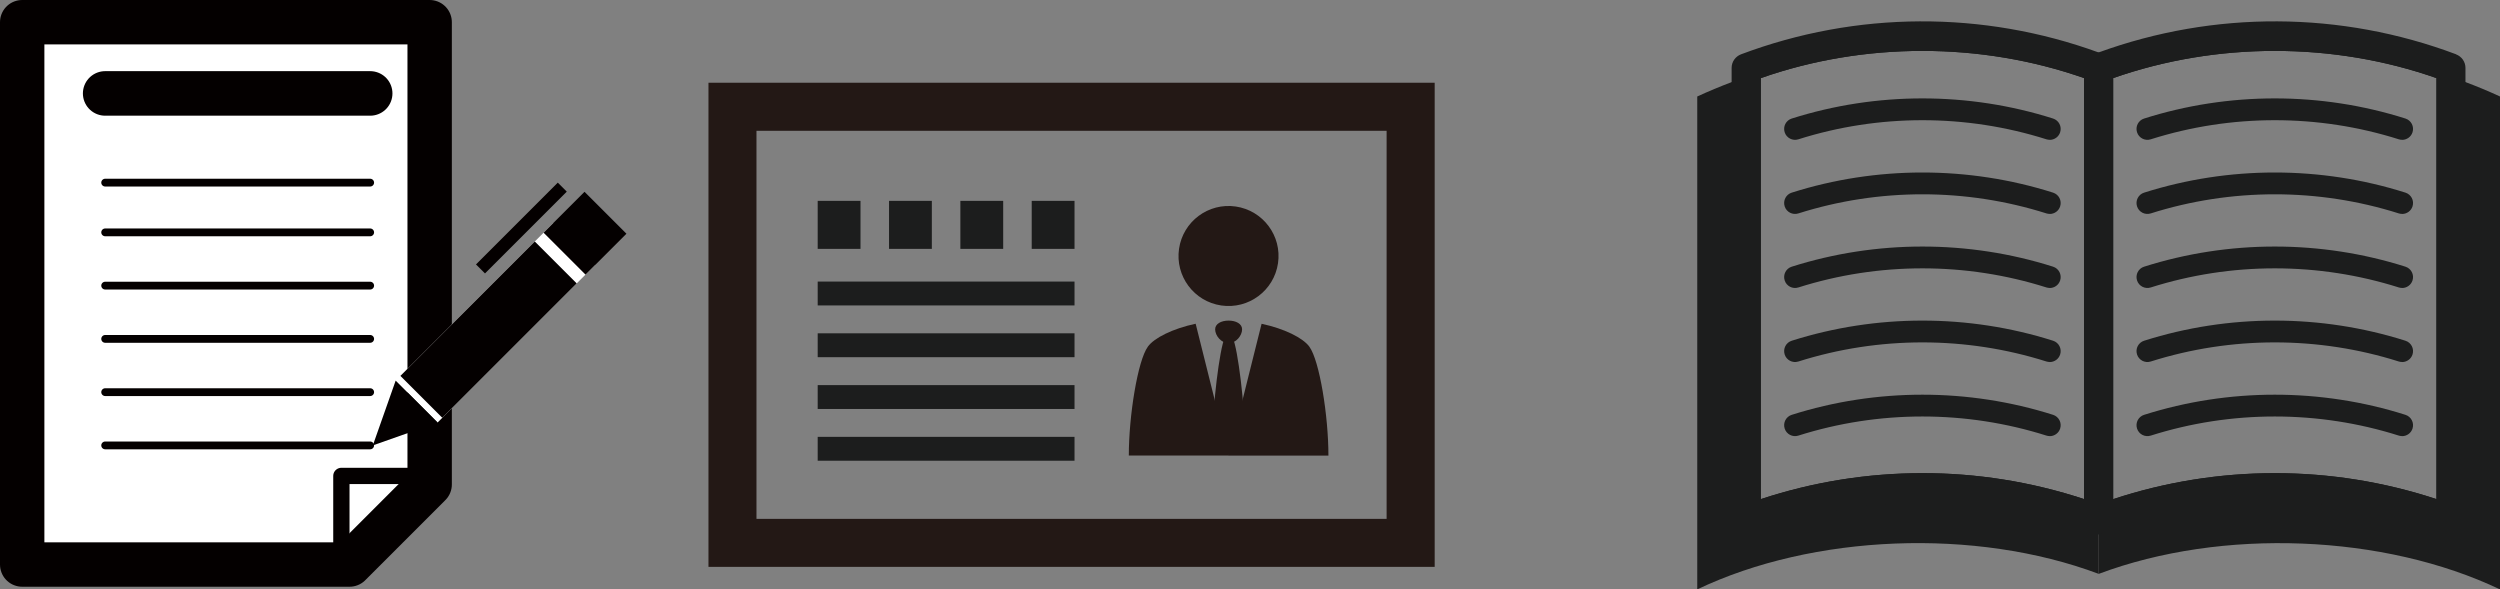
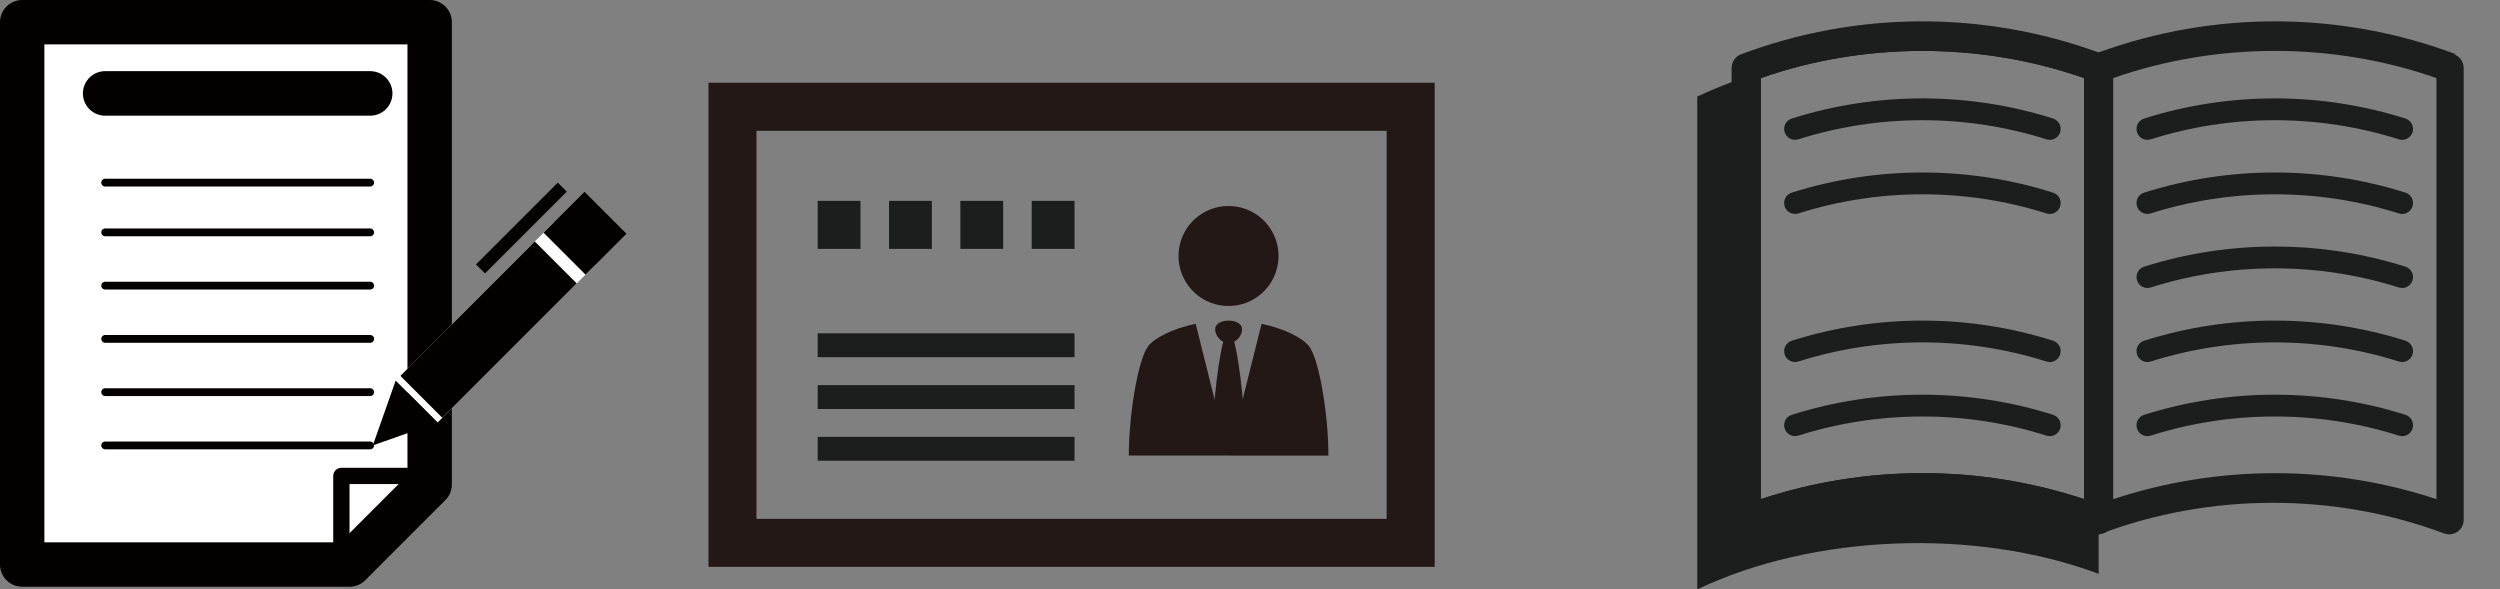
<svg xmlns="http://www.w3.org/2000/svg" id="_レイヤー_2" viewBox="0 0 461.88 108.89">
  <rect x="0" y="0" width="461.88" height="108.89" fill="#808080" stroke="none" />
  <defs>
    <style>.cls-1{stroke-width:8.23px;}.cls-1,.cls-2,.cls-3{fill:none;}.cls-1,.cls-2,.cls-3,.cls-4{stroke:#040000;stroke-linecap:round;stroke-linejoin:round;}.cls-5,.cls-4{fill:#fff;}.cls-6{fill:#040000;}.cls-2{stroke-width:1.44px;}.cls-7{fill:#1c1d1d;}.cls-3{stroke-width:3.01px;}.cls-4{stroke-width:8.2px;}.cls-8{fill:#231815;}</style>
  </defs>
  <g id="S7">
    <polygon class="cls-4" points="79.38 89.5 79.38 4.1 4.1 4.1 4.1 104.3 64.58 104.3 79.38 89.5" />
    <line class="cls-2" x1="19.43" y1="42.93" x2="68.39" y2="42.93" />
    <line class="cls-2" x1="19.43" y1="33.74" x2="68.39" y2="33.74" />
    <line class="cls-1" x1="19.43" y1="17.26" x2="68.39" y2="17.26" />
    <line class="cls-2" x1="19.43" y1="52.77" x2="68.39" y2="52.77" />
    <line class="cls-2" x1="19.43" y1="62.61" x2="68.39" y2="62.61" />
    <line class="cls-2" x1="19.43" y1="72.45" x2="68.39" y2="72.45" />
    <line class="cls-2" x1="19.43" y1="82.29" x2="68.39" y2="82.29" />
    <polyline class="cls-3" points="79.27 87.93 63.07 87.93 63.07 104.34" />
    <path class="cls-8" d="m130.89,15.29v89.44h134.17V15.29h-134.17Zm125.29,80.57h-116.42V24.16h116.42v71.7Z" />
    <path class="cls-8" d="m212.07,64.05c-1.87,2.56-3.52,12.74-3.52,20.11h18.44l-6.09-24.35c-4.23.9-7.65,2.61-8.83,4.23Z" />
    <path class="cls-8" d="m241.91,64.05c-1.19-1.62-4.6-3.33-8.83-4.23l-6.09,24.35h18.44c0-7.37-1.65-17.56-3.52-20.11Z" />
    <path class="cls-8" d="m227.69,62.34l-.69.72-.69-.72c-1.04,1.94-2.32,13.74-2.14,16.34.17,2.6,2.84,5.49,2.84,5.49,0,0,2.66-2.88,2.84-5.49.17-2.6-1.1-14.4-2.14-16.34Z" />
    <path class="cls-8" d="m226.99,59.23c-1.38,0-2.49.6-2.49,1.61,0,1.17,1.12,2.56,2.49,2.56s2.49-1.39,2.49-2.56c0-1.01-1.12-1.61-2.49-1.61Z" />
    <circle class="cls-8" cx="226.99" cy="47.3" r="9.24" transform="translate(147.4 265.08) rotate(-81.7)" />
    <path class="cls-7" d="m198.52,45.98h-7.91v-8.87h7.91v8.87Zm-13.18,0h-7.91v-8.87h7.91v8.87Zm-13.18,0h-7.91v-8.87h7.91v8.87Zm-13.18,0h-7.91v-8.87h7.91v8.87Z" />
-     <rect class="cls-7" x="151.07" y="52.02" width="47.45" height="4.41" />
    <rect class="cls-7" x="151.07" y="61.58" width="47.45" height="4.41" />
    <rect class="cls-7" x="151.07" y="71.15" width="47.45" height="4.41" />
    <rect class="cls-7" x="151.07" y="80.71" width="47.45" height="4.41" />
    <path class="cls-7" d="m385.04,13.87c-20.2-6.87-43.57-6.83-65.11,1.3-2.14.81-4.27,1.69-6.36,2.66v91.06c21.39-10.21,51.39-11.41,74.16-2.87V14.83c-.89-.33-1.78-.65-2.68-.96Zm-59.73.56c19.09-6.7,40.64-6.7,59.73,0v77.78c-9.7-3.2-19.79-4.8-29.87-4.8s-20.17,1.6-29.86,4.8V14.43Z" />
-     <path class="cls-7" d="m455.52,15.17c-21.54-8.13-44.92-8.17-65.11-1.3-.9.3-1.79.63-2.68.96v91.2c22.78-8.55,52.77-7.34,74.16,2.87V17.83c-2.1-.97-4.22-1.85-6.37-2.66Zm-65.11-.74c19.1-6.7,40.65-6.7,59.73,0v77.78c-9.69-3.2-19.78-4.8-29.86-4.8s-20.17,1.6-29.87,4.8V14.43Z" />
    <path class="cls-7" d="m388.67,10.03c-.31-.11-.64-.24-.95-.34-21.35-7.77-44.76-7.66-66.05.34-1.05.4-1.75,1.39-1.75,2.51v83.48c0,.88.43,1.71,1.16,2.21.72.5,1.65.62,2.48.3,20.09-7.54,43.13-7.54,63.21,0,.05.02.1.04.15.05.1.04.2.06.3.08h.02s.09.02.15.03c.1,0,.21.02.32.02s.23,0,.33-.02c.05-.01.09-.01.13-.03,0,0,0,0,.02,0,.1-.02.21-.04.31-.08.26-.08.5-.19.73-.35.73-.5,1.16-1.33,1.16-2.21V12.55c0-1.12-.69-2.11-1.74-2.51Zm-33.5,77.39c-10.08,0-20.17,1.6-29.86,4.8V14.43c19.09-6.7,40.64-6.7,59.73,0v77.78c-9.7-3.2-19.79-4.8-29.87-4.8Z" />
-     <path class="cls-7" d="m453.77,10.03c-21.29-8-44.7-8.11-66.05-.34-.31.1-.64.23-.95.34-1.04.4-1.74,1.39-1.74,2.51v83.48c0,.88.43,1.71,1.16,2.21.23.16.47.28.73.35.1.04.2.06.3.08h.02s.09.02.15.03c.1,0,.21.02.32.02s.23,0,.33-.02c.05-.01.09-.01.13-.03,0,0,0,0,.02,0,.1-.02.21-.04.31-.08.05,0,.1-.03.15-.05,20.08-7.54,43.12-7.54,63.21,0,.3.11.63.17.95.17.54,0,1.07-.16,1.53-.47.73-.5,1.16-1.33,1.16-2.21V12.55c0-1.12-.69-2.11-1.75-2.51Zm-3.63,82.19c-9.69-3.2-19.78-4.8-29.86-4.8s-20.17,1.6-29.87,4.8V14.43c19.1-6.7,40.65-6.7,59.73,0v77.78Z" />
+     <path class="cls-7" d="m453.77,10.03c-21.29-8-44.7-8.11-66.05-.34-.31.1-.64.23-.95.34-1.04.4-1.74,1.39-1.74,2.51v83.48c0,.88.43,1.71,1.16,2.21.23.16.47.28.73.35.1.04.2.06.3.08h.02s.09.02.15.03c.1,0,.21.02.32.02c.05-.01.09-.01.13-.03,0,0,0,0,.02,0,.1-.02.21-.04.31-.08.05,0,.1-.03.15-.05,20.08-7.54,43.12-7.54,63.21,0,.3.11.63.17.95.17.54,0,1.07-.16,1.53-.47.73-.5,1.16-1.33,1.16-2.21V12.55c0-1.12-.69-2.11-1.75-2.51Zm-3.63,82.19c-9.69-3.2-19.78-4.8-29.86-4.8s-20.17,1.6-29.87,4.8V14.43c19.1-6.7,40.65-6.7,59.73,0v77.78Z" />
    <path class="cls-7" d="m378.7,80.57c-.2,0-.41-.03-.61-.09-14.86-4.71-30.98-4.71-45.84,0-1.06.34-2.2-.25-2.53-1.31-.34-1.06.25-2.2,1.31-2.53,15.65-4.96,32.63-4.96,48.28,0,1.06.34,1.65,1.47,1.31,2.53-.27.86-1.07,1.41-1.92,1.41Z" />
    <path class="cls-7" d="m378.7,66.88c-.2,0-.41-.03-.61-.09-14.86-4.71-30.98-4.71-45.84,0-1.06.34-2.2-.25-2.53-1.31-.34-1.06.25-2.2,1.31-2.53,15.65-4.96,32.63-4.96,48.28,0,1.06.34,1.65,1.47,1.31,2.53-.27.86-1.07,1.41-1.92,1.41Z" />
-     <path class="cls-7" d="m378.7,53.2c-.2,0-.41-.03-.61-.09-14.86-4.71-30.98-4.71-45.84,0-1.06.34-2.2-.25-2.53-1.31-.34-1.06.25-2.2,1.31-2.53,15.65-4.96,32.63-4.96,48.28,0,1.06.34,1.65,1.47,1.31,2.53-.27.86-1.07,1.41-1.92,1.41Z" />
    <path class="cls-7" d="m378.7,39.52c-.2,0-.41-.03-.61-.09-14.86-4.71-30.98-4.71-45.84,0-1.06.34-2.2-.25-2.53-1.31-.34-1.06.25-2.2,1.31-2.53,15.65-4.96,32.63-4.96,48.28,0,1.06.34,1.65,1.47,1.31,2.53-.27.86-1.07,1.41-1.92,1.41Z" />
    <path class="cls-7" d="m378.7,25.83c-.2,0-.41-.03-.61-.09-14.86-4.71-30.98-4.71-45.84,0-1.06.34-2.2-.25-2.53-1.31-.34-1.06.25-2.2,1.31-2.53,15.65-4.96,32.63-4.96,48.28,0,1.06.34,1.65,1.47,1.31,2.53-.27.86-1.07,1.41-1.92,1.41Z" />
    <path class="cls-7" d="m443.8,80.57c-.2,0-.41-.03-.61-.09-14.86-4.71-30.98-4.71-45.84,0-1.06.34-2.2-.25-2.53-1.31-.34-1.06.25-2.2,1.31-2.53,15.65-4.96,32.63-4.96,48.28,0,1.06.34,1.65,1.47,1.31,2.53-.27.86-1.07,1.41-1.92,1.41Z" />
    <path class="cls-7" d="m443.8,66.88c-.2,0-.41-.03-.61-.09-14.86-4.71-30.98-4.71-45.84,0-1.06.34-2.2-.25-2.53-1.31-.34-1.06.25-2.2,1.31-2.53,15.65-4.96,32.63-4.96,48.28,0,1.06.34,1.65,1.47,1.31,2.53-.27.86-1.07,1.41-1.92,1.41Z" />
    <path class="cls-7" d="m443.8,53.2c-.2,0-.41-.03-.61-.09-14.86-4.71-30.98-4.71-45.84,0-1.06.34-2.2-.25-2.53-1.31-.34-1.06.25-2.2,1.31-2.53,15.65-4.96,32.63-4.96,48.28,0,1.06.34,1.65,1.47,1.31,2.53-.27.86-1.07,1.41-1.92,1.41Z" />
    <path class="cls-7" d="m443.8,39.52c-.2,0-.41-.03-.61-.09-14.86-4.71-30.98-4.71-45.84,0-1.06.34-2.2-.25-2.53-1.31-.34-1.06.25-2.2,1.31-2.53,15.65-4.96,32.63-4.96,48.28,0,1.06.34,1.65,1.47,1.31,2.53-.27.86-1.07,1.41-1.92,1.41Z" />
    <path class="cls-7" d="m443.8,25.83c-.2,0-.41-.03-.61-.09-14.86-4.71-30.98-4.71-45.84,0-1.06.34-2.2-.25-2.53-1.31-.34-1.06.25-2.2,1.31-2.53,15.65-4.96,32.63-4.96,48.28,0,1.06.34,1.65,1.47,1.31,2.53-.27.86-1.07,1.41-1.92,1.41Z" />
    <rect class="cls-5" x="86.07" y="39.01" width="10.95" height="41.22" transform="translate(68.97 -47.27) rotate(45)" />
    <rect class="cls-6" x="84.79" y="43.35" width="10.95" height="35.11" transform="translate(69.5 -45.99) rotate(45)" />
    <rect class="cls-6" x="102.6" y="37.75" width="10.95" height="10.69" transform="translate(154.03 149.98) rotate(-135)" />
    <polygon class="cls-6" points="68.88 82.29 80.84 78.07 73.1 70.32 68.88 82.29" />
    <rect class="cls-6" x="95.15" y="31.44" width="2.35" height="21.37" transform="translate(58 -55.77) rotate(45)" />
  </g>
</svg>